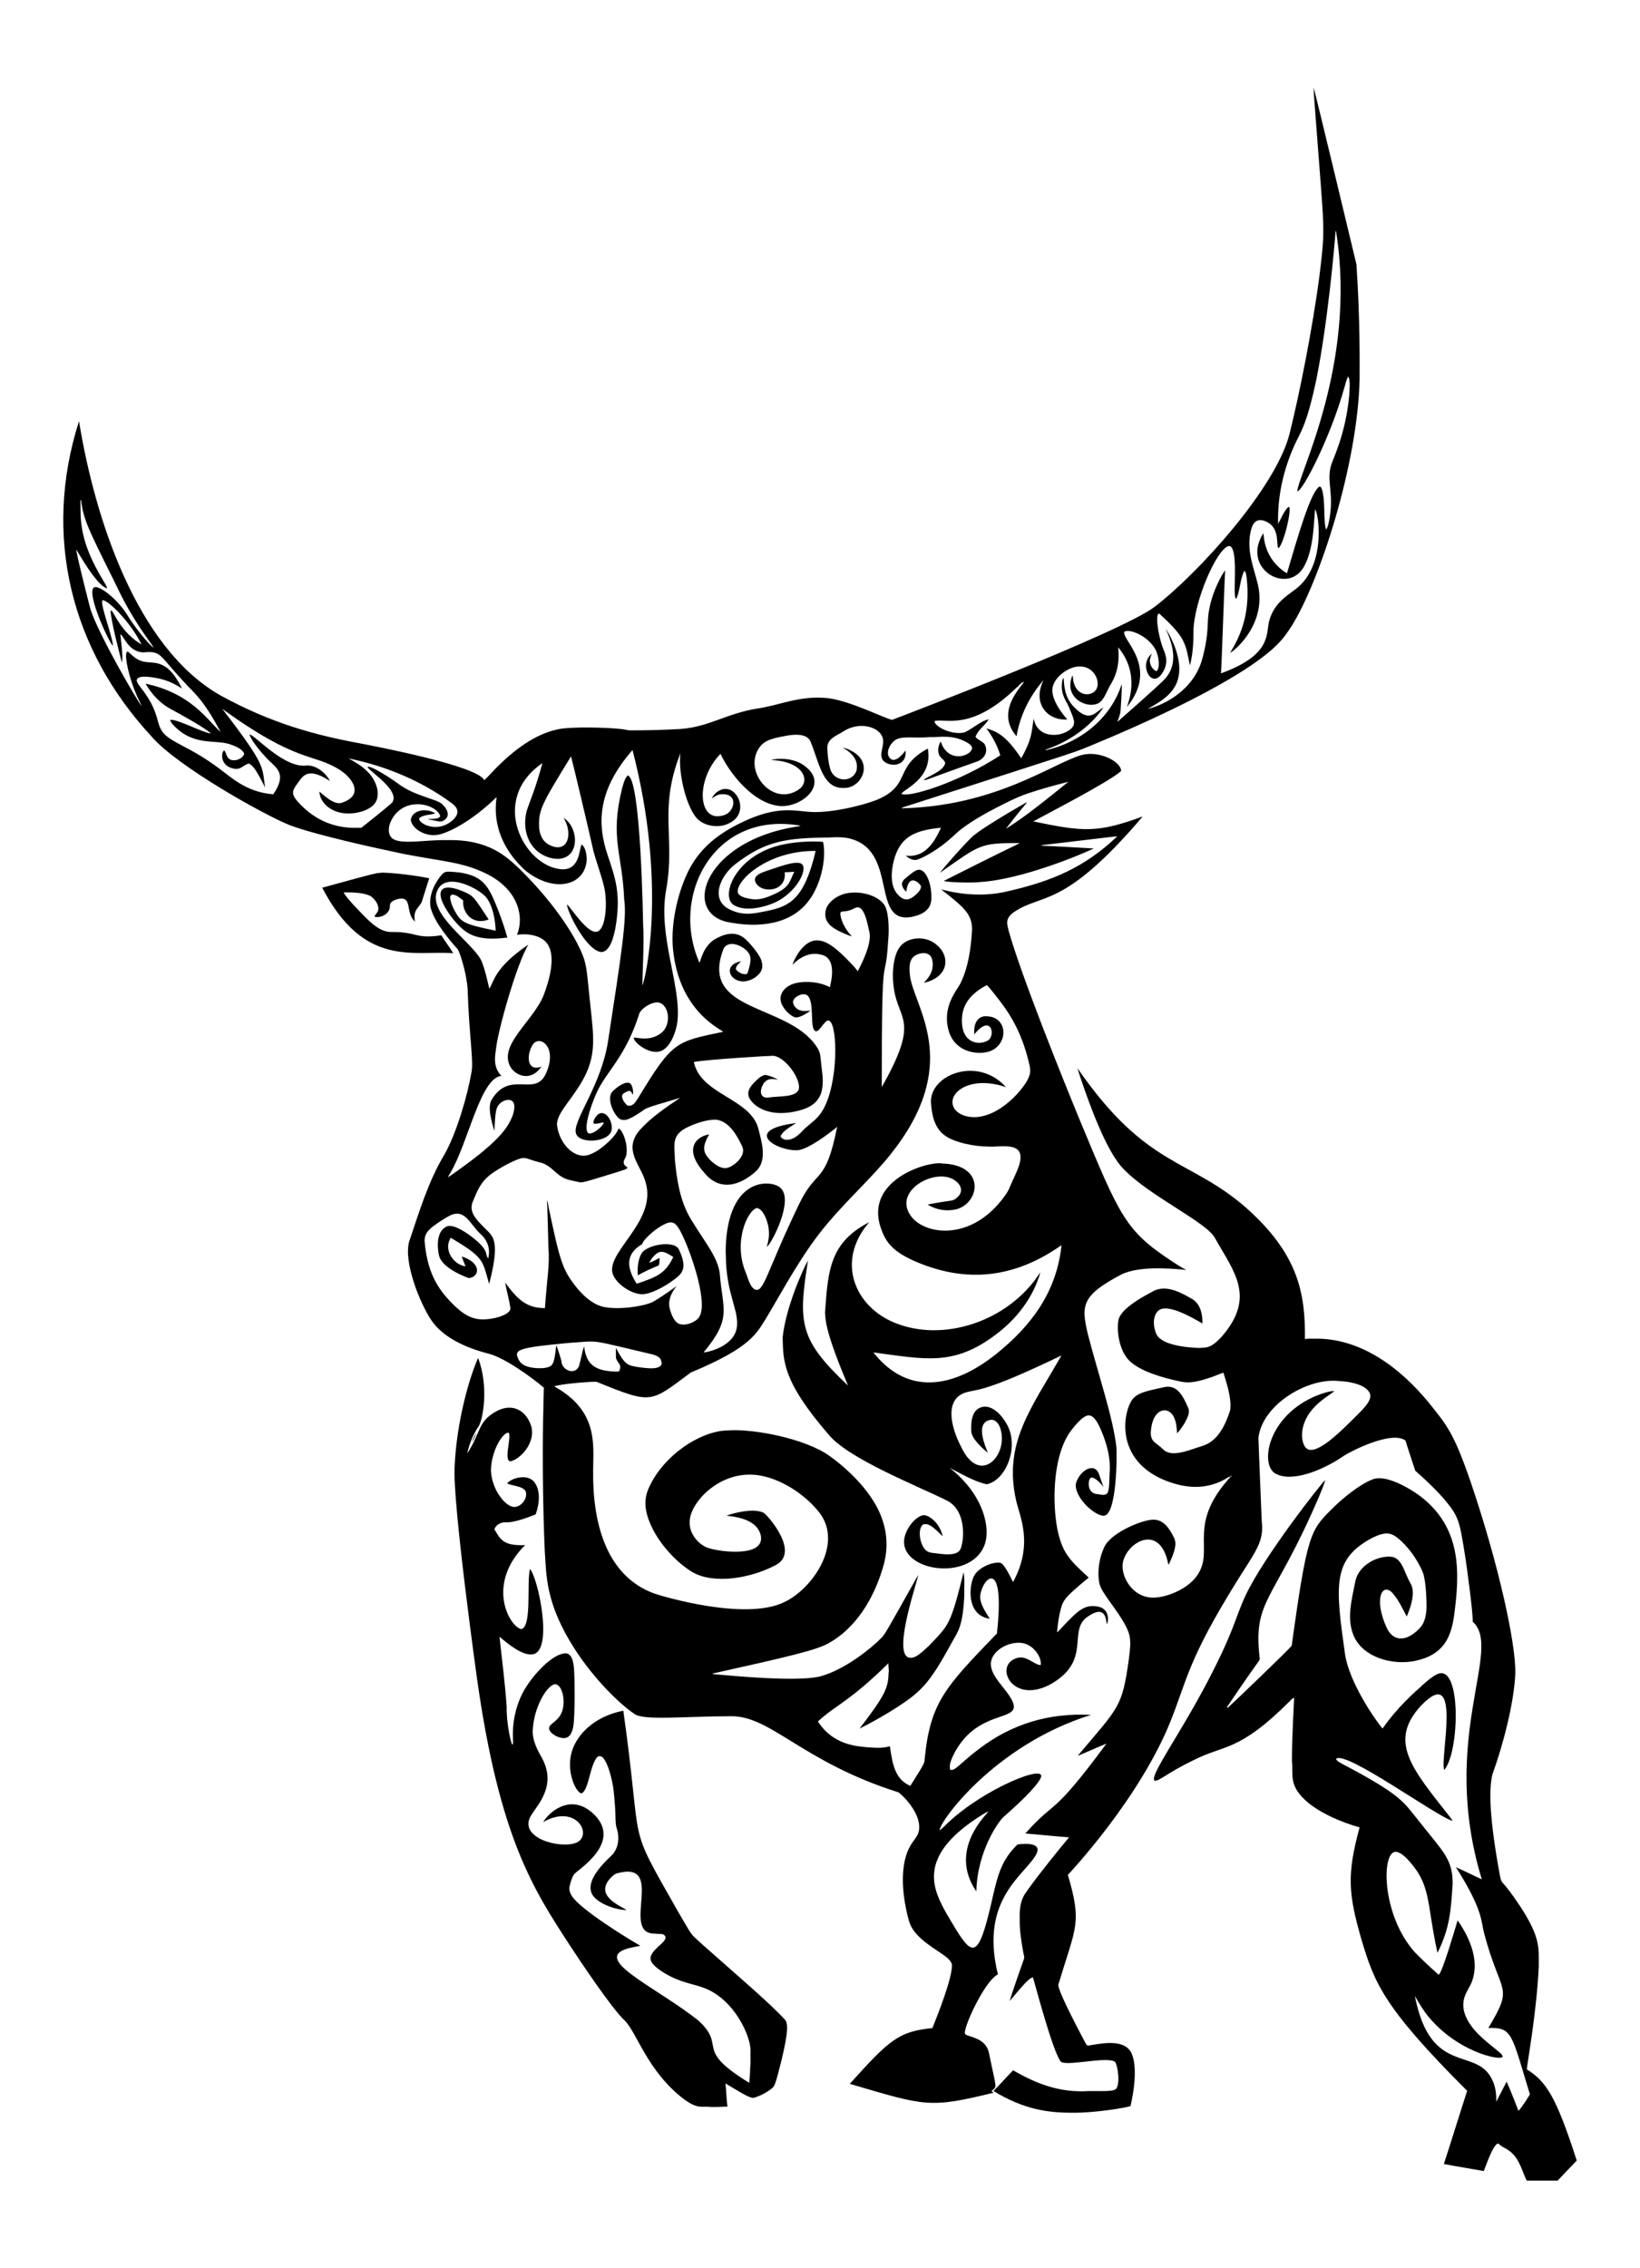
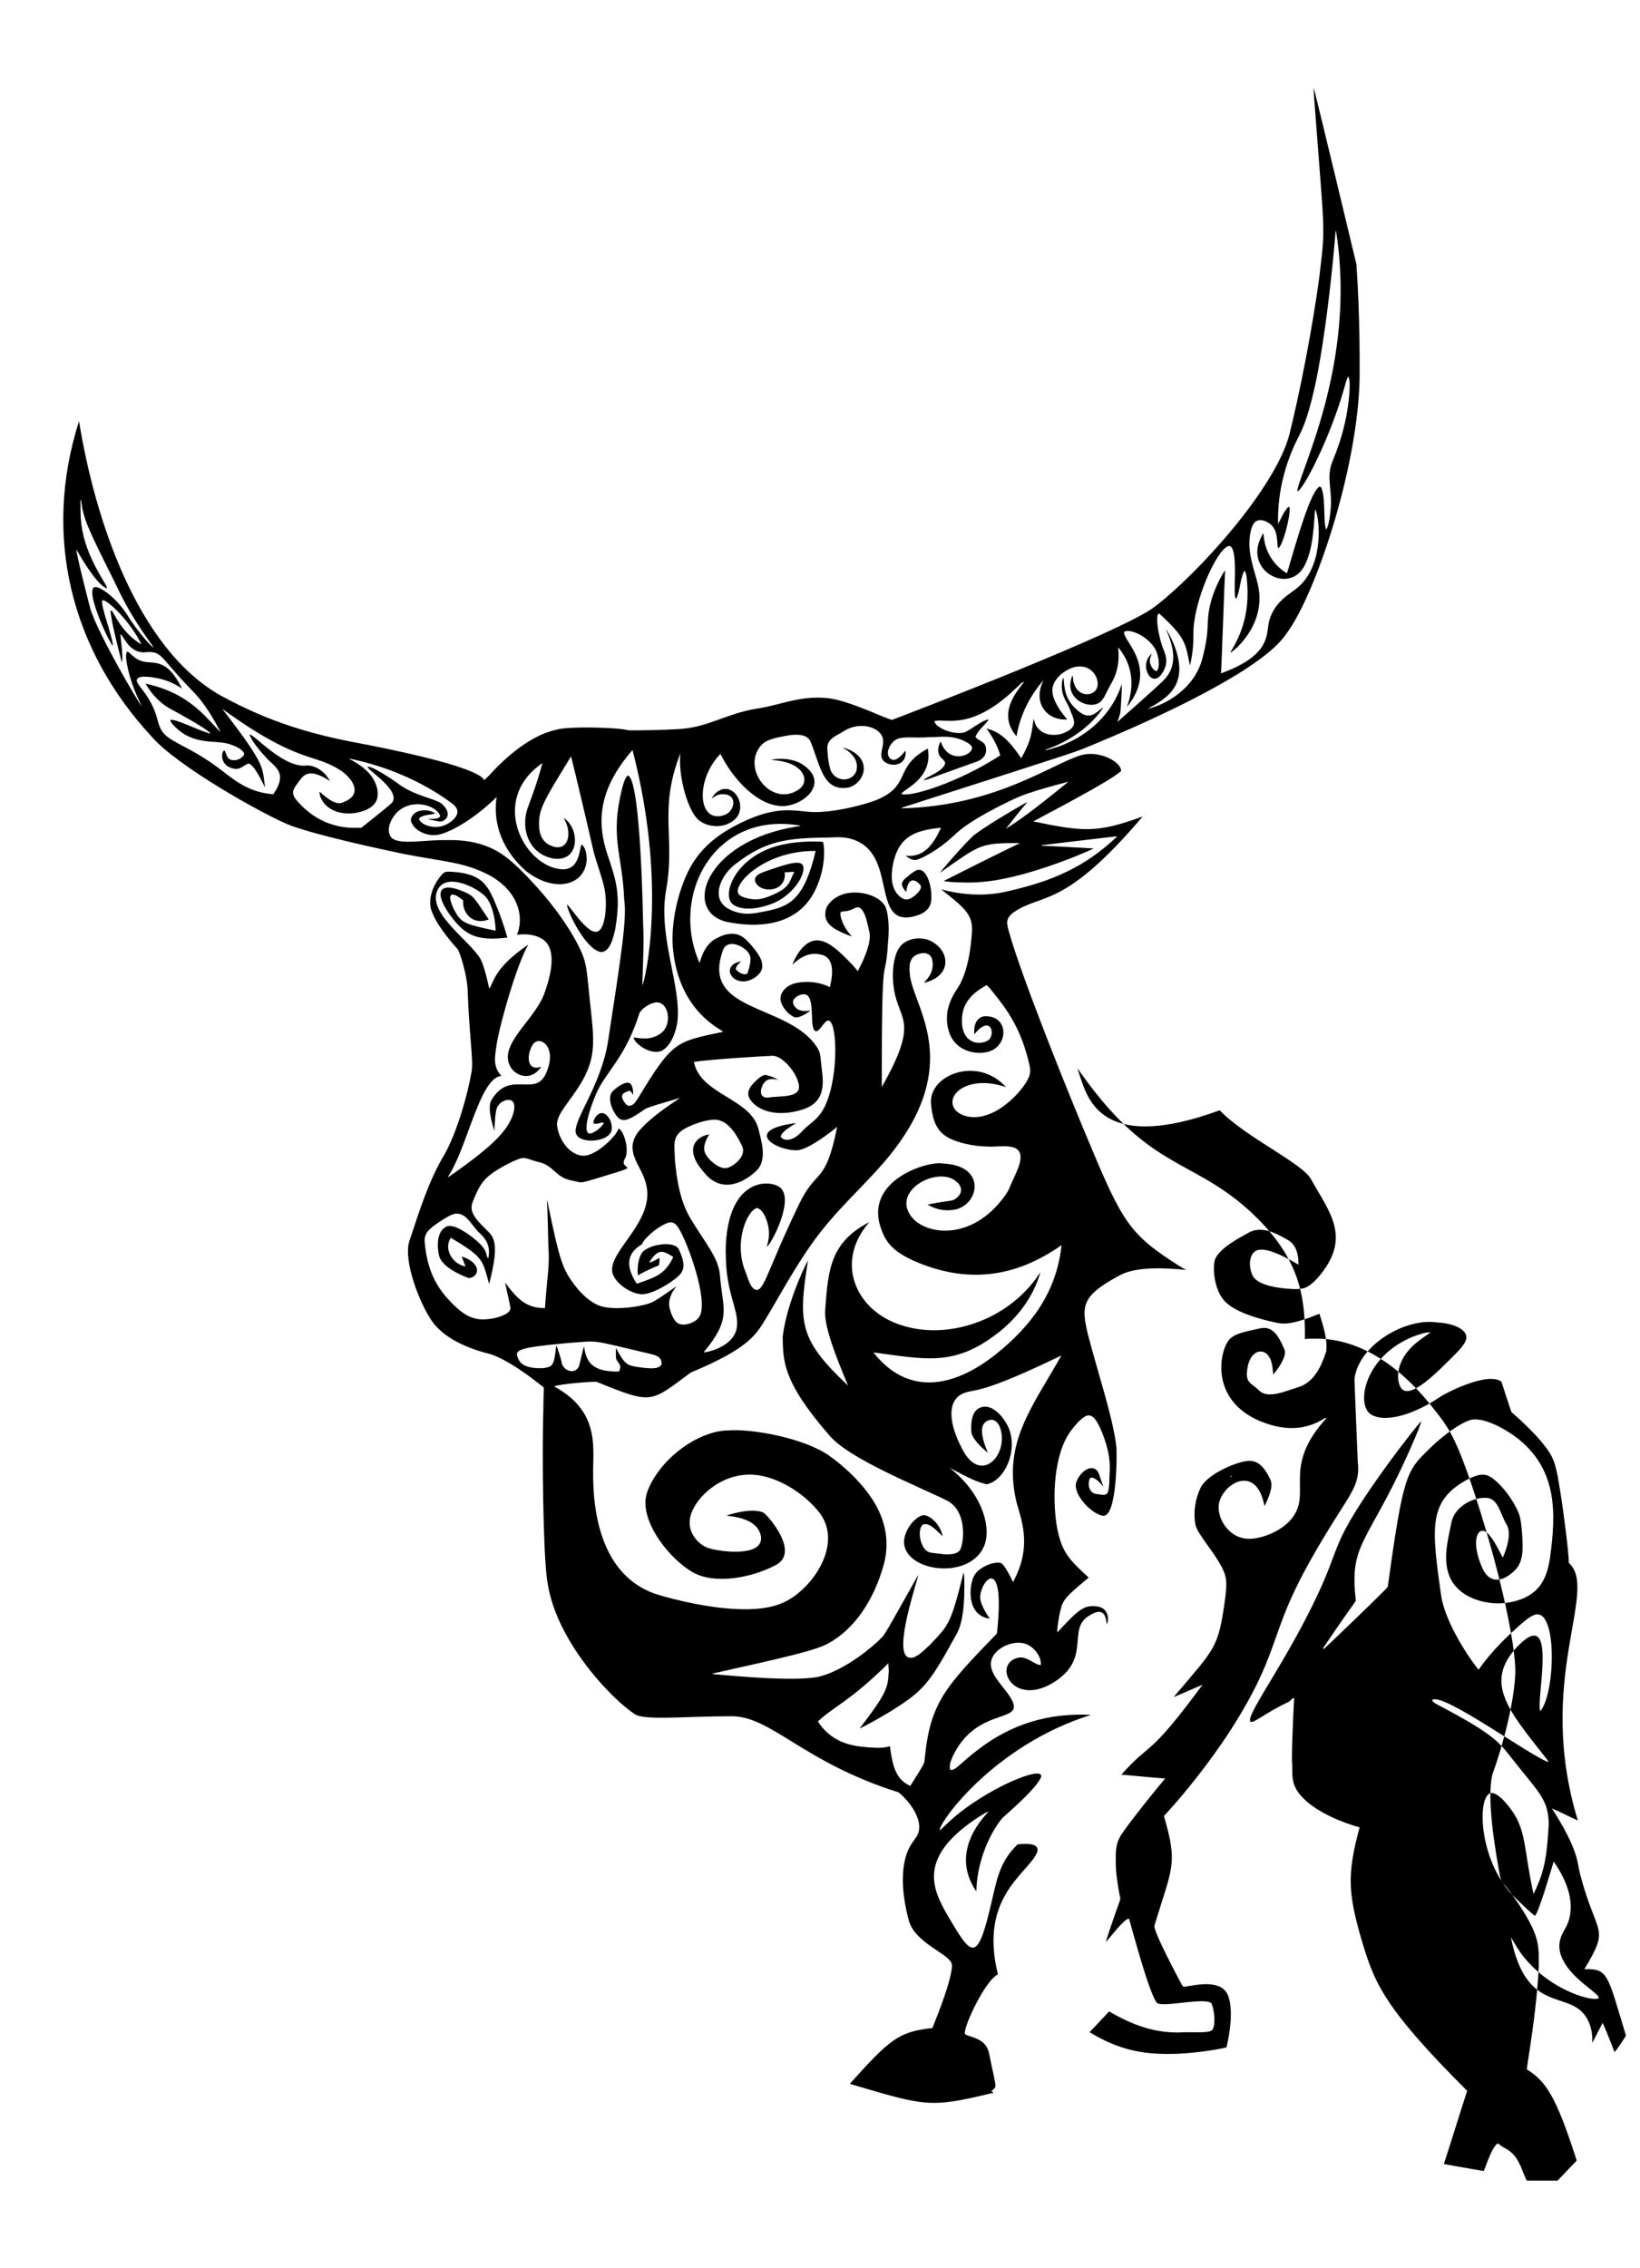
<svg xmlns="http://www.w3.org/2000/svg" version="1.1" id="Layer_1" x="0px" y="0px" viewBox="0 0 1254.476 1733.788" enable-background="new 0 0 1254.476 1733.788" xml:space="preserve">
  <g>
    <path d="M1004.808,66.894c1.004,2.584,32.658,134.749,32.764,135.192c2.951,43.364,2.394,78.527,2.413,87.873   c-1.427,64.617-30.371,154.486-52.229,188.956c-6.489,9.964-11.792,17.314-35.795,33.071   c-32.424,20.807-79.069,42.049-114.378,56.638c-18.235,7.489-0.175,1.423-144.679,47.803c-1.097,0.458-2.492,0.458-3.274,1.459   c72.464-1.618,115.527-34.536,137.904-40.78c13.999-3.589,30.388,5.552,29.994,12.311c-9.216,8.433-59.544,34.182-67.159,38.485   c38.357,7.952,48.877,8.977,83.711-3.779c-60.799,71.446-76.798,58.221-98.675,73.224c-7.016,5.061-4.935,9.442-3.754,14.535   c9.543,33.92,41.332,112.981,55.071,146.188c29.812,71.57,34.216,82.597,68.933,105.526c3.846,2.509,7.667,5.099,11.782,7.162   c-14.427-1.466-36.423-2.824-49.476,3.358c-30.562,16.114-31.074,23.467-25.883,45.529c7.455,29.053,19.08,63.026,21.832,86.052   c0.574,4.395,0.699,54.053-10.096,52.973c-7.902-0.759-22.73-15.368-20.76-24.946c2.961-9.794,14.15-16.44,17.654-6.742   c1.198,3.274,2.156,6.641,3.421,9.899c-1.435-2.2-6.439-7.948-9.609-7.335c-2.312,0.753-3.675,12.157,5.052,12.614   c2.144,0.143,4.443,1.084,6.511,0.059c2.977-1.233,2.266-11.599,2.82-18.372c-0.092-2.259,1.161-12.726-7.095-31.621   c-2.451-5.303-5.5-11.337-10.323-10.109c-5.001,1.494-12.739,11.643-15.005,15.695c-11.129,19.107-11.43,51.406-7.713,70.938   c3.665,17.661,8.618,23.159,24.021,37.186c-20.31,16.679-19.808,17.666-22.143,27.233c-0.95,4.8-1.761,9.646-2.068,14.539   c1.126-0.576,1.803-1.677,2.673-2.547c13.929-14.808,18.364-18.876,28.729-17.052c8.43,1.626,8.33,10.504,6.624,13.513   c-0.596-2.911-0.527-15.612-14.518-5.897c-15.729,10.566,3.048,32.678-26.863,50.8c-30.513,18.052-45.743-13.612-27.409-19.099   c7.377-2.38,13.299,5.312,18.229,5.384c1.04-5.552-5.059-15.376-13.997-16.851c-10.747-1.691-24.291,6.337-24.139,16.254   c0.316,7.954,7.586,14.942,12.858,22.185c18.645,25.833-21.849,6.76-41.755,47.677c-1.416,3.316-3.161,6.944-2.236,10.63   c3.422,1.784,7.93-5.262,22.05-15.771c24.92-19.033,53.214-27.701,85.779-26.073c-74.463,23.216-116.576,82.571-115.824,88.28   c2.513-1.849,4.607-4.182,6.893-6.288c27.825-25.952,75.567-45.137,70.383-33.773c-3.533,7.713-20.407,22.695-28.027,29.486   c-3.452,2.505-20.523,25.901-21.201,57.273c-21.978-32.063,8.569-59.428,9.356-61.195c-3.144,1.295-5.935,3.304-8.806,5.099   c-46.58,30.753-33.178,55.407-23.109,73.464c17.866,30.242,22.567,38.914,32.739-3.026c5.203-21.484,6.784-35.833,20.352-49.27   c0.492-0.458,0.933-1.122,1.685-1.093c7.709-0.915,17.158-0.386,14.043,6.683c-7.137,15.9-44.43,33.595-29.742,92.769   c-8.332,3.764-21.794,30.597-24.749,41.418c-1.074,4.251-0.793,4.35,1.828,5.351c7.412,2.337,14.295,4.575,16.17,13.757   c5.927,29.267,6.286,24.191,1.728,28.75c0.567,0.361,1.147,0.748,1.732,1.143c-49.097,12.027-51.975,10.353-110.036-6.767   c30.847-34.332,37.602-39.946,63.195-42.642c4.216-10.435,14.48-36.302,14.963-47.299c0.741-6.342-12.674-11.268-23.282-20.768   c-8.683-7.771-9.331-12.871-10.474-17.069c-3.574-14.144-5.497-31.025-1.812-45.029c3.994-14.828,11.615-14.579,10.42-25.56   c-1.353-11.272-12.661-22.338-15.813-24.463c-74.251-23.503-97.321-58.697-128.408-58.173c-35.683,0.078-66.212,3.386-73.346-1.652   c-11.065-7.292-30.529-26.091-45.937-49.842c-22.528-35.085-21.533-56.551-22.819-74.763c-1.523-34.151-1.764-72.228-1.295-100.474   c0.357-8.146,0.177-16.309,0.609-24.446c-10.202-8.453-29.313-22.429-42.104-25.938c-16.218-4.047-34.883-11.917-44.054-25.703   c-8.984-13.492-21.109-44.217-16.956-59.757c7.704-22.819,14.652-46.219,27.153-66.995c9.285-16.527,17.44-44.416,20.65-63.01   c1.636-8.418-1.904-28.166-3.022-63.3c-1.093-14.473-6.625-29.372-7.553-30.393c-7.055-7.806-17.128-20.161-20.276-30.209   c-2.568-7.973,1.182-17.836,6.267-24.618c4.155-4.962,3.287-5.086,15.489-3.859c18.956,2.843,22.587,11.45,29.843,29.843   c2.471,6.544,4.783,13.16,6.633,19.906c-24.347,3.002-32.233-2.758-41.641-14.308c-14.228-18.019-13.268-29.975,8.57-20.697   c7.572,3.316,7.711,4.521,18.776,21.151c-12.574,4.856-20.369-5.476-19.499-14.522c-2.333-1.803-4.695-4.048-7.734-4.434   c-1.442-0.349-2.396,1.131-2.224,2.421c0.269,3.068,1.526,5.948,2.829,8.713c5.396,10.207,7.191,11.273,31.965,16.405   c-0.185-7.45-1.974-18.374-6.763-24.887c-4.926-6.812-30.845-20.708-37.669-6.204c-8.909,18.47,29.045,41.359,34.008,55.218   c2.484,6.54,3.976,13.396,5.565,20.196c3.739-5.386,3.573-15.741,29.822-33.647c-9.075,15.363-23.025,65.026-24.585,78.869   c-0.631,5.521-2.943,14.341,4.01,21.462c-15.983,1.33-25.217,50.726-38.993,74.115c-0.635,1.097-1.526,2.085-1.757,3.375   c38.328-26.367,45.438-37.245,49.35-47.122c5.538-16.396-7.838-13.005-11.059-7.637c-1.585,2.311-2.21,4.873-2.925,19.352   c-1.862-6.226-5.57-18.41-2.03-23.912c13.77-22.783,32.722-1.997,41.183-19.335c9.964-20.995-4.605-30.598-9.785-22.748   c-5.049,8.036-4.533,20.994,6.616,16.83c-8.507,12.327-20.428,6.482-23.958-0.319c-8.63-16.656,17.611-34.288,25.728-54.348   c4.152-10.999,9.581-29.302,2.909-39.048c-4.703-7.071-16.253-8.25-23.332-7.032c6.084-15.2-0.164-35.663-24.232-47.127   c-18.17-8.591-30.935-8.656-62.296-14.69c-21.648-4.527-65.837-14.149-86.725-21.785c-19.682-7.694-87.075-45.454-106.266-68.008   C54.392,496.716,32.375,409.76,60.437,321.958c11.834,73.051,43.797,173.381,108.409,209.741   c38.235,20.953,71.493,30.051,105.829,36.412c12.115,2.321,90.722,17.276,95.716,28.246c3.644-3.131,6.633-6.94,10.075-10.281   c12.597-12.43,28.311-24.762,45.958-28.498c9.791-2.339,38.7-1.508,49.186-0.24c1.988,0.185,3.913,0.782,5.897,0.958   c13.043,0.013,26.073-0.252,39.086-1.063c21.918-1.614,34.985-11.778,58.374-15.56c17.522-2.463,32.578-10.278,54.419-7.99   c17.329,2.158,43.402,15.56,48.997,16.582c7.818-2.933,176.574-67.341,201.053-86.591c33.062-25.312,92.288-90.492,102.878-131.737   c7.431-29.488,17.666-80.563,23.076-121.906c4.571-38.232,3.653-30.657-3.123-121.406   C1005.813,81.378,1004.981,74.153,1004.808,66.894 M1021.63,176.388c-0.939,13.464-6.214,71.49-14.72,113.697   c-7.353,34.641-11.818,39.745-16.279,49.232c-8.789,19.07-13.597,40.116-12.963,61.148c2.472-4.409,4.224-9.411,7.868-13.038   c0.269,0.265,0.946,0.319,0.92,0.841c0.473,7.343-4.909,27.309-8.322,30.654c-0.172-0.08-0.521-0.24-0.698-0.324   c-0.938-5.903,0.742-16.651-10.588-20.583c-5.834-1.569-8.399,1.423-9.949,7.2c-3.819,15.647,2.272,28.924,5.212,41.259   c7.068,29.555-16.666,50.276-21.176,52.608c5.581-9.457,16.278-27.147,12.601-58.101c-0.307-1.627-0.408-3.468-1.639-4.703   c-3.302,5.385-3.555,17.171-6.376,21.478c-3.128-1.043,2.28-36.433-4.586-40.317c-7.74-1.696-25.314,35.447-27.796,60.812   c-0.605,3.962,0.673,16.627-2.938,30.414c-3.517-16.989-3.118-21.185-23.462-39.62c-3.051-0.314-1.415,13.862,2.278,24.87   c1.464,4.636,6.482,11.655-0.546,21.445c-7.961,11.183-17.668-7.54-7.389-15.682c-0.807,2.114-1.904,4.283-1.475,6.628   c0.555,2.791,2.161,5.616,4.876,6.788c2.854-1.611,2.509-10.503-0.731-16.779c-5.998-10.557-19.952-15.89-23.719-13.379   c-2.539,5.769,27.016,26.731,1.98,57.5c0.485-2.268,10.809-24.586-6.708-45.643c2.106,18.693-5.637,27.614-7.217,31.184   c-1.824,3.371-3.102,7.137-5.784,9.962c-7.298,7.845-29.908-1.187-21.907-19.705c0.53,1.58,0.286,3.283,0.736,4.893   c2.294,9.625,10.168,10.852,14.333,8.629c8.714-4.102,3.081-20.838-9.714-20.222c-6.779-0.345-16.661,6.078-19.637,13.047   c-4.252,8.404,4.153,20.296,10.277,27.434c-15.715,0.939-26.909-12.844-18.091-30.183c-10.588,12.105-18.099,27.06-20.718,42.978   c-16.192-18.388,2.986-37.106,5.725-41.608c-2.463,0.496-3.703,3.022-5.666,4.376c-35.056,34.096-54.642,23.117-62.813,25.656   c-0.031,4.025,12.176,10.4,21.886,8.873c4-0.491,14.73-10.141,19.52-10.054c-2.976,4.657-8.032,7.843-10.042,13.148   c1.533,2.288,3.033,2.102,6.435,5.002c2.491,2.792,3.226,10.03-4.413,13.61c0,0-25.341,8.986-37.728,13.614   c-1.278,0.488-2.602,0.916-3.985,0.874c2.778-2.968,15.09-6.403,16.527-12.954c-0.551-2.698-3.514-3.682-4.565-6.082   c-1.513-3.396-0.769-7.347,1.114-10.437c4.389,13.665,17.001,13.007,22.441,8.024c2.507-2.741,1.878-4.389-1.194-6.624   c-11.892-7.299-22.02-4.443-30.284-4.758c-10.857,1.167-22.117-1.581-26.808,3.11c-4.475,3.991-6.584,10.958-1.858,13.95   c4.414,2.134,10.251-6.168,10.592-6.591l0.231,0.122c0.996,10.67-9.547,12.557-15.556,8.675   c-6.617-4.427,0.041-12.139-1.963-18.679c-2.282-8.4-17.916-13.157-30.511-4.674c-4.814,3.109-11.691,5.095-11.845,12.168   c0.202,5.22,0.66,10.47,2.055,15.531c2.387,10.643,16.854,11.808,20.251,2.051c1.834-7.951-3.334-13.604-10.491-17.595   c2.177,0.366,4.254,1.202,6.212,2.207c17.963,9.012,8.331,28.026-4.212,28.561c-17.238,1.343-19.377-17.556-26.543-35.189   c-2.331-5.954-10.435-5.939-16.733-5.006c-10.738,1.928-18.422,3.172-22.617,9.508c-12.586,18.249,10.588,45.908,30.654,31.612   c8.713-6.471,3.124-21.362-21.546-22.222c5.414-1.768,16.664-1.291,23.681,3.144c23.339,14.857-1.608,34.556-18.566,31.781   c-18.593-2.446-36.139-23.509-43.852-39.67c-19.697,20.173-17.403,54.344,3.417,46.605c7.895-2.982,10.442-17.189-3.69-15.649   c-2.421,0.395-4.455,1.812-6.401,3.207c1.261-2.715,3.396-5.023,6.141-6.271c12.775-6.554,24.354,17.837,6.465,25.476   c-6.341,3.146-16.901,2.539-23.29-3.358c-8.195-7.943-15.191-34.26-13.274-50.489c-17.024,43.32-3.684,64.125-10.886,104.206   c-6.548,35.447,11.518,72.974,8.642,100.512c-0.937,7.377-4.306,17.457-10.525,21.798c-9.02,6.35-24.019-6.061-22.824-9.18   c2.701-0.091,12.417,3.182,20.886-3.455c9.093-7.254,5.37-24.454-4.094-23.37c-5.88,0.731-12.104,5.972-12.732,8.768   c-10.232,32.375-24.847,43.856-32.184,59.408c-2.79,5.966-10.421,25.279-7.406,31.003c1.759,3.674,11.345-3.621,12.584-7.339   c-2.711-0.206-5.283,1.526-7.986,0.643c0.05-0.878-0.05-1.795,0.345-2.598c5.908-12.373,15.327-0.422,13.455,8.037   c-2.192,9.488-27.61,10.914-27.46,0.307c-0.035-10.788,19.536-35.804,24.744-68.096c10.44-67.854,14.578-94.683,12.429-108.876   c-1.482-35.376-10.977-46.536-1.749-84.371c1.021-3.602,1.824-7.494,4.333-10.403c10.234,0.863,11.836,112.224,11.895,114.155   c0.924,12.396-0.611,39.966-0.567,46.341c2.081-3.729,19.443-76.154-7.562-179.94c-26.137,30.032-27.661,55.198-18.805,80.962   c6.123,18.177,10.063,29.754,5.695,55.34c-1.353,6.675-4.113,18.209-10.97,18.133c-11.834-1.621-26.353-32.169-26.014-36.375   c3.462,2.602,18.507,27.647,25.396,19.167c4.793-5.527,5.356-23.173,2.879-33.046c-2.198-9.113-5.62-17.872-8.041-26.922   c-3.379-15.223-14.688-63.075-17.158-72.38c-22.208,36.206-25.104,40.785-24.4,54.734c0.962,8.29,4.823,12.386,11.227,14.299   c11.621,3.094,14.267-11.32,7.444-22.008c12.544,7.628,12.875,33.975-7.679,31.07c-17.519-3.176-24.769-20.104-20.499-36.455   c2.021-6.366,6.738-16.853,12.025-36.505c-41.118,28.121-14.09,78.905,14.451,81.126c14.308,0.96,13.541-15.333,15.518-18.906   c3.075,2.097,3.633,7.03,3.959,10.882c-0.719,20.657-24.648,26.583-46.572,9.335c-16.704-14.901-25.638-34.481-22.416-56.47   c-19.59,19.005-37.283,27.496-44.907,28.817c-8.311,1.603-19.602-3.66-20.739-11.462c1.168-7.307,11.35-9.417,18.658-5.006   c-2.393,1.374-7.365,0.714-11.286,3.081c-4.994,2.57,11.648,14.065,25.005,1.971c5.43-5.324,3.784-9.478-1.917-13.404   c-23.151-16.796-50.165-27.939-78.15-33.563c10.484,5.427,20.064,12.399,22.239,24.261c0.3,4.312,1.148,11.339-10.289,15.737   c-18.082,6.337-33.214-2.428-34.168-14.463c0.807-0.187,10.975,11.24,17.611,8.196c16.474-5.689,8.129-18.53-2.072-25.005   c-20.662-13.03-31.785-4.532-89.856-46.66c34.306,44.533,30.262,44.033,32.81,60.148c-3.09-5.668-7.855-16.595-12.505-18.297   c-4.265,1.078-6.151,5.247-11.836,3.812c-11.196-2.393-8.935-14.02-6.759-13.787c2.09,3.199,1.462,8.124,8.73,7.389   c2.673-0.614,5.594-2.076,6.414-4.918c-1.644-3.777-6.655-5.754-11.26-7.33c-11.299-3.669-28.038,1.837-43.411-15.039   c-0.912-0.963-1.564-2.131-2.064-3.346c3.571-1.791,25.693,9.933,31.129,10.239c-3.579-3.987-25.384-15.865-30.12-18.385   c-8.398-4.376-15.073-11.563-19.776-19.696c34.714,7.408,46.874,27.268,57.412,37.026c-13.777-26.437-22.308-31.675-26.745-36.997   c-21.08-22.261-18.068-25.275-32.525-23.921c-11.505-0.506-14.931-13.083-17.41-13.892c-0.078,1.12,2.51,17.963,1.097,21.449   c-2.197-8.395-7.991-30.519-8.587-39.044c0.151-0.168,0.458-0.509,0.609-0.681c2.473,2.364,7.529,16.973,23.046,26.11   c-8.583-17.706-26.47-34.859-29.961-33.769c-1.691,3.692,8.117,28.307,8.083,34.853c-3.492-3.368-22.871-45.713-13.001-44.983   c5.096,0.501,17.207,10.192,24.177,21.626c5.606,9.16,15.635,21.605,19.986,24.833c-0.866-1.807-2.156-3.358-3.274-5.006   c-17.664-24.653-23.09-38.53-27.367-46.921c-19.65-39.396-23.102-46.385-24.845-60.879l-0.509,0.046   c0.278,13.831-1.757,29.941,17.83,61.997c0.942,1.702,2.274,3.287,2.535,5.283c-8.147-1.999-22.896-28.986-23.496-29.658   c-0.057,3.771,10.665,45.193,10.806,45.613c5.927,18.793,35.427,69.628,39.174,74.09c-1.118-2.707-2.518-5.284-3.703-7.957   c-6.056-13.87-9.17-28.797-8.003-32.529c0.592-4.252,4.2,3.871,11.761,6.053c8.398,2.888,18.609-3.765,30.763,20.924   c-2.667-1.391-8.705-6.194-20.428-8.142c-4.35-0.754-14.114-2.244-14.203,2.152c0.5,2.089,1.963,3.775,3.211,5.473   c18.754,23.816,7.757,30.199,23.979,39.985c8.276,5.057,18.773,9.068,34.904,20.974c10.846,7.967,21.846,18.84,42.364,20.444   c12.101-17.484,0.022-21.27-5.889-28.54c-3.141-3.222-11.42-12.983-12.231-17.242c4.056,0.458,26.728,26.375,43.856,23.752   c8.566-0.042,15.282,7.054,17.624,11.895c-16.177-10.558-20.226-4.431-23.748,0.336c-4.055,5.759-7.117,8.459-1.009,15.253   c20.744,23.46,44.708,19.885,48.783,20.163c0.421-0.333,21.669-17.151,23.635-19.36c6.162-9.106-16.972-23.394-18.936-27.043   c1.785-2.142,19.967,10.042,23.395,12.618c12.608,9.665,29.921,11.655,33.958,15.918c4.618,4.468,6.005,9.76,0.324,12.656   c-1.984,0.878-4.17,0.105-6.179-0.261c-1.786-0.488-3.716-0.483-5.393-1.316c4.005,0.117,11.198,0.019,9.045-3.363   c-4.429-8.462-25.095-12.84-35.03,1.311c-6.039,8.741-3.99,15.559-0.24,17.553c7.252,4.163,26.053,0.308,40.515,0.715   c32.41-0.81,45.806,12.513,56.05,22.122c16.065,15.743,32.661,35.794,43.411,55.667c8.965,17.35,7.079,17.346,11.517,56.798   c2.269,21.688,2.408,34.293-8.852,52.502c-8.111,13.138-17.309,21.677-17.599,30.15c0.745,8.332,5.512,17.468,12.744,21.747   c6.858,3.89,11.527,2.397,18.301-1.639c5.34-3.518,13.8-10.786,16.002-16.716c1.847-0.928,7.714,10.229,6.027,20.079   c-0.353,2.232-2.421,4.027-1.971,6.401c0.332,1.505,1.816,2.165,2.799,3.186c0.236,1.117-4.741,2.407-7.07,3.241   c-27.086,8.315-27.508,8.565-30.49,7.772c-3.934-0.988-8.095-1.362-11.689-3.375c-4.674-2.421-7.906-6.809-12.433-9.449   c-3.136-1.984-6.889-2.387-10.336-3.564c-2.749-0.794-5.447-2.219-8.39-1.866c-5.076,0.695-18.24,8.079-23.185,11.731   c-8.341,6.111-10.626,11.703-14.703,21.647c-3.601,8.416,3.888,14.86,11.807,22.794c5.47,5.214,7.854,12.423,0.71,40.065   c-5.317-18.877-4.089-20.167-29.284-35.324c-5.878,8.45,1.494,20.391,11.193,21.874c-0.862-2.564-2.064-5.002-2.854-7.583   c15.527,4.956,13.693,15.849,5.338,16.519c-7.905-2.852-20.944-9.188-22.781-17.427c-1.565-7.349-1.536-17.707,4.922-21.47   c4.581-3.402,14.019,2.928,18.667,6.175c15.783,11.763,11.128,14.215,14.06,17.679c1.7-6.581,0.16-13.339-6.162-18.965   c-4.048-3.661-6.687-8.591-10.714-12.265c-6.961-6.055-12.201-1.802-19.541,2.715c-7.614,5.153-12.273,8.265-12.21,15.14   c1.894,23.561,9.794,36.216,20.508,47.194c12.212,12.544,19.958,14.396,33.163,11.782c4.393-1.026,12.853-3.778,11.908-8.142   c-0.992-6.41-2.867-12.656-3.993-19.032c8.871,12.008,15.819,19.69,30.469,19.558c1.554-22.761,3.803-32.993,2.64-46.744   c-0.011-0.42-0.758-32.663-1.11-35.706c0.845,1.648,0.891,3.543,1.278,5.33c8.526,40.664,10.561,47.261,19.982,59.589   c5.36,7.162,14.009,15.364,23.004,16.804c11.092,1.984,27.995-0.243,36.291-3.766c5.977-3.107,18.654-12.357,18.654-12.357   c-3.325,4.123-6.095,9.218-5.7,14.673c0.026,1.994,2.133,10.088,5.863,13.211c4.414,3.728,14.421,0.214,17.149-4.363   c7.58-11.795-9.008-57.228-15.85-67.886c-2.217-3.273-4.454-6.107-10.752-2.875c-6.783,3.127-16.357,11.695-17.019,15.136   c-10.528,6.186-14.014,15.263-4.224,30.347c14.477-5.009,21.613-7.106,27.964-20.461c-6.445-4.124-9.668-5.432-13.551-1.959   c-1.971,1.791-3.69,3.917-4.825,6.338c2.808-0.756,5.237-2.371,7.801-3.648c0.155,1.908,0.021,3.829-0.496,5.683   c-5.46,2.249-10.87,4.645-15.985,7.612c-0.609-5.009,0.096-12.087,2.627-16.456c3.592-6.911,24.905-10.687,28.611-3.514   c6.555,13.503,3.013,17.91-1.631,21.76c-6.057,4.873-16.246,11.091-23.904,12.441c-7.22,1.612-19.548-5.152-23.971-13.118   c-10.046-16.878,33.611-41.165,24.135-72.3c-3.735-13.57-17.68-24.579-4.317-40.027c8.835-9.76,19.873-17.124,30.713-24.446   c-31.781,9.271-24.552,7.459-31.087,11.492c-8.049,5.284-12.951,7.476-16.762,3.136c-4.407-5-8.22-15.215-3.64-19.734   c3.146-3.205,10.691-8.655,13.723-5.552c1.702,2.413,1.942,5.51,1.765,8.381c-2.187-3.678-2.13-3.884-6.599-1.543   c-3.468,1.775-1.164,6.276,1.61,9.058c1.606,1.58,4.081,0.668,5.552-0.626c1.66-1.61,2.783-3.665,4.035-5.586   c25.812-42.678,28.62-41.984,64.33-49.531c-1.597-2.054-33.536-15.303-38.312-62.834c-1.585-15.44,1.424-36.393,9.726-55.81   c9.379-21.692,25.614-34.017,48.467-43.978c22.546-9.595,35.012-6.347,45.046-5.59c16.337,1.654,42.46-5.051,52.469-9.02   c27.037-11.213,12.712-25.058,39.182-39.271c3.989,22.546-17.187,30.243-20.323,34.567c5.726,3.281,43.955-8.635,75.755-29.38   c-2.219-7.469-6.002-14.375-10.617-20.621c9.238,2.727,15.571,6.466,26.64,22.899c8.097-14.644,7.689-18.645,9.482-30.251   c0.672,2.022,1.059,4.195,2.375,5.943c5.136,8.207,18.532,8.233,26.216,1.744c4.184-4.049,2.177-7.352-1.425-16.212   c-1.754-4.537-6.374-9.206-5.544-18.431c0.24-1.484,0.177-3.161,1.269-4.329c0.576,4.054-0.116,14.629,8.608,22.92   c11.463,11.678,15.934,3.097,21.831-0.294c-7.51,11.676-22.551,24.59-42.436,31.654c-0.706,0.315-1.639,0.374-2.013,1.156   c26.425-5.786,49.889-23.969,58.484-50.577c0.351,2.316-0.793,19.427-0.878,20.39c-0.277,2.963-1.547,5.704-2.467,8.499   c2.18-1.901,29.845-26.266,35.046-31.524c11.397-11.011,8.544-25.287,1.98-39.729c1.985,2.646,10.446,17.254,10.382,30.78   c-0.089,16.043-11.101,23.307-24.236,30.473c12.476-2.835,35.59-14.389,41.94-38.762c5.729-21.861,2.866-26.088,5.296-38.043   c2.534-13.394,9.655-26.189,12.038-29.074c-0.248,1.339-2.798,76.608-3.173,78.726c39.207-14.243,34.292-30.314,36.904-40.233   c3.852-13.845,14.074-19.356,20.684-24.53c22.111-17.014,17.805-55.233,14.472-60.703c-1.095,7.122-0.574,31.001-9.18,44.903   c-12.952,20.483-47.56,0.044-30.436-26.64c0.46,2.044-0.011,19.609,18.028,30.734c8.429-28.507,18.114-62.468,24.938-66.369   c0.37,0.189,0.748,0.374,1.143,0.567c3.805,7.444,1.471,27.762,3.959,32.373c1.068-1.723,1.564-3.703,1.992-5.662   c4.538-22.218-2.164-30.475,1.807-43.734c0.887-3.643,11.073-23.293,13.761-52.931c0.199-2.846,1.15-12.497-0.799-14.602   c-1.467,2.539-1.942,5.481-2.841,8.242c-10.462,37.517-31.663,79.018-36.034,79.466c0.459-12.524,45.4-96.767,29.885-197.16   C1022.105,177.758,1022.147,176.947,1021.63,176.388 M786.409,606.453c-9.005,2.881-23.188,10.329-31.528,14.829   c-19.625,10.921-23.625,16.158-26.472,18.54c-10.141,9.385-22.148,15.921-27.052,17.389c-3.241,0.769-6.233-1.206-8.638-3.136   c13.865,1.635,21.094-8.293,27.077-21.327c-21.865,1.985-31.472,8.117-35.996,24.723c-2.363,8.948-3.091,20.784,3.699,27.107   c5.143,5.049,9.262,3.123,14.358-1.921c1.383-1.479,2.955-3.379,2.505-5.548c-0.922-1.741-9.316-10.533-11.139,4.573   c-1.757-1.517-3.026-3.552-3.367-5.863c0.277-1.606,1.038-3.102,2.354-4.094c2.745-2.152,5.246-4.708,8.415-6.246   c7.097-3.705,12.025,10.002,11.79,19.995c0.456,8.656-4.886,12.872-13.215,15.018c-34.138,8.295-11.404-49.132-48.4-59.295   c-6.683-1.966-16.019-0.961-16.733-0.979c-32.569,0.306-48.386,2.516-71.308,20.121c-12.076,9.026-20.308,28.246-3.569,35.336   c10.238,4.641,18.168,2.517,28.023,0.572c16.542-3.546,27.98-8.582,36.698-45.79c-40.759-0.353-65.802,27.851-58.282,33.672   c2.476,1.929,5.679,2.543,8.705,3.064c5.187,1.013,10.47-0.509,15.245-2.513c15.131-6.302,13.812-10.253,18.015-18.217   c-2.471-0.139-4.901,0.513-7.368,0.244c1.17,8.574-5.367,14.6-14.989,12.959c-6.006-1.182-9.37-6.572-7.04-9.403   c1.694-2.27,4.527-3.157,7.053-4.153c13.182-4.286,28.9-10.746,29.33-2.951c0.615,6.812-7.606,19.304-20.075,25.896   c-9.2,4.567-24.754,8.275-33.319,2.677c-10.118-6.421,0.62-36.282,33.865-45.235c16.326-4.313,33.022-3.224,34.614-2.871   c2.693,14.094-2.336,32.931-10.336,43.957c-14.073,19.729-39.621,21.97-63.456,17.111c-34.513-8.378-15.919-61.708,52.944-72.749   c1.156-0.252,2.471-0.071,3.501-0.765c-65.976-11.737-100.072,53.358-77.247,104.812c1.024-2.067,2.77-12.057,11.176-17.725   c7.396-4.354,15.64-6.714,22.491-1.555c2.593,1.73,11.072,10.896,13.509,17.044c1.723,5.125,1.105,9.143-4.325,13.185   c-15.717,10.821-29.024-8.595-11.059-12.13c-1.614,1.828-4.102,3.451-3.985,6.2c1.938,2.135,4.674,3.985,7.696,3.619   c1.143,0.055,1.37-1.269,1.673-2.102c2.31-8.107,3.567-12.643-3.287-17.683c-8.05-5.323-13.996-3.47-15.695,0.887   c-18.251,48.326,48.121,41.148,70.812,73.518c4.199,5.956,3.069,7.153,4.674,19.133c1.968,14.709-0.268,24.982-14.779,29.75   c-12.212,3.784-26.221,4.356-36.236-3.392c-6.681-5.727-7.651-10.822-0.013-18.057c2.131-2.131,4.531-4.321,7.541-5.035   c3.451,0.639,6.902,1.841,9.836,3.77c-6.701-1.712-10.715,0-12.774,6.78c-1.241,5.181,1.688,7.335,5.519,6.763   c7.833-1.268,20.624,0.152,23.101-6.128c2.126-8.339-11.293-26.075-20.175-25.753c-2.735-0.033-48.785,2.714-60.009,4.695   c4.942,24.801,42.633,27.641,49.173,50.447c2.511,9.992,6.42,22.21,0.399,30.742c-1.768,2.786-24.57,24.878-41.805,3.249   c-17.216-19.433-3.891-28.136,3.93-29.015c-6.436,10.845-3.796,14.505,0.786,19.612c9.407,8.834,13.734,6.042,16.859,4.254   c5.972-3.718,10-9.662,7.625-14.745c-3.933-8.367-9.643-18.233-18.494-20.192c-6.893-1.477-23.01,4.164-28.426,8.659   c-6.659,5.558-4.744,11.72-4.577,21.609c1.42,15.499,4.005,32.021,12.215,45.521c11.221,18.484,20.444,28.72,22.147,41.696   c2.054,27.693,9.689,33.605-12.391,60.182c1.802,0.121,25.162-4.207,25.61-21.34c0.588-12.566-8.43-24.56-8.617-52.935   c-0.28-2.92,0.114-10.772,0.21-11.433c3.931-49.802,35.885-45.969,41.742-39.922c10.25,9.449-7.045,42.722-10.601,44.983   c1.059-4.069,2.064-8.306,1.551-12.517c-0.249-5.417-3.714-16.192-9.062-17.225c-7.309,1.627-18.315,26.104-8.646,49.199   c1.537,3.6,3.35,12.089,7.709,13.312c6.391,1.462,8.487-14.236,32.932-65.045c13.67-28.674,20.281-14.255,29.322-59.459   c-6.592,5.357-21.306,16.575-29.767,17.805c-16.164,1.102-43.86-15.321-1.749-20.739c-2.555,2.094-10.017,5.478-11.765,10.189   c1.626,3.436,8.617,4.792,16.557-3.989c4.144-4.569,9.684-7.683,13.421-12.647c13.468-17.033,14.284-62.29,8.444-70.635   c-3.698-5.453-8.086,8.216-11.74,6.788c-4.991-1.99,0.064-24.532-7.049-27.792c-3.562-1.481-10.233,1.956-10.13,5.771   c0.454,3.216,3.215,5.876,6.414,6.359c2.295,0.664,4.645,0.122,6.969-0.004c-3.081,2.316-9.648,6.643-12.975,4.695   c-3.653-1.87-6.57-5.027-8.516-8.604c-4.297-7.641,1.491-14.929,9.894-17.019c9.478-2.225,20.032-0.503,26.392,3.052   c2.63-10.34,3.511-22.905-6.91-24.942c-8.348-2.037-15.628,1.711-21.705,7.789c1.181-3.493,2.967-6.759,5.073-9.777   c12.872-17.816,25.777-5.9,40.893,9.878c1.337,1.601,2.787,3.11,4.001,4.817c4.08-7.675,10.585-21.351,8.986-29.586   c-1.339-5.239-3.819-22.875-11.332-18.599c-2.45,1.307-5.103,2.278-7.894,2.442c-1.051,0.114-2.434-0.034-3.018,1.063   c-0.388,2.971,2.13,11.27,8.768,18.04c-1.938-0.45-3.737-1.324-5.573-2.047c-8.121-3.482-15.391-7.594-14.737-15.72   c0.23-7.508,8.386-13.371,15.804-15.047c12.275-2.617,26.316,2.403,30.108,10.117c2.938,6.687,2.859,19.438,2.114,26.438   c-2.314,38.154-4.942-6.687-4.855,111.465c29.008-51.185,13.259-50.361,9.386-74.485c-1.656-9.384-1.331-25.137,4.493-32.747   c5.693-7.407,19.208-8.955,27.716-1.795c11.151,8.777,9.896,24.995-9.348,29.338c0.781-1.437,8.786-7.358,6.254-18.007   c-1.617-5.882-8.497-5.565-13.148-2.715c-5.208,3.185-4.353,11.367-3.476,17.191c4.651,24.678,39.179,66.822-15.258,134.78   c-13.287,16.725-32.083,33.735-47.589,52.053c-19.776,23.151-34.145,50.932-47.219,72.644c-7.558,11.996-11.7,22.761-57.92,41.969   c-31.179,23.093-29.06,24.548-71.896,7.146c-1.844-0.531-29.08,1.578-32.491,3.48c33.942,18.682,29.785,44.813,29.721,64.04   c-0.542,39.391,9.534,80.657,46.698,94.224c5.147,1.855,69.599,21.321,99.511,6.591c21.47-10.026,45.447-44.534,26.762-68.517   c-9.566-12.279-26.429-24.323-43.663-27.935c-31.407-6.61-56.124,20.995-55.44,35.547c-0.429,9.099,7.544,17.642,14.644,19.688   c6.558,1.957,20.811,4.111,31.226,1.5c12.901-3.399,8.748-13.963,4.905-18.023c-5.692-5.921-14.911-7.487-22.693-8.314   c2.365-1.017,19.525-6.394,28.342-2.337c2.38,1.099,28.967,30.458,8.982,40.288c-17.615,9.323-46.185,15.058-63.338,5.174   c-11.892-7.066-24.546-20.802-30.923-34.105c-9.122-18.611-3.793-27.943,0.101-35.345c13.583-24.078,40.304-38.743,57.492-38.804   c14.942-1.512,52.579,3.998,74.763,17.153c4.648,2.792,27.851,19.26,39.594,41.183c7.933,14.993,9.697,30.778,4.46,47.147   c-6.93,23.234-20.641,45.964-41.805,57.387c-9.256,5.106-31.202,10.259-88.511,22.987c0.231,0.093,0.694,0.282,0.925,0.378   c18.203,1.691,62.86,5.763,80.639,1.975c15.407-3.748,33.106-16.032,44.76-26.682c6.739-7.049,1.144,2.313,31.188-51.044   c0.412,2.043-20.06,59.707-7.116,63.103c4.926,1.258,10.07-4.216,15.842-9.478c14.465-15.391,15.917-14.749,26.005-55.638   c1.069,3.221,0.401,18.165,0.471,19.389c-1.264,23.259-5.425,26.62-9.176,33.718c-18.218,33.187-23.496,38.522-48.602,53.999   c-7.297,4.304-14.623,8.591-22.256,12.278c19.231-25.11,21.909-30.739,22.206-42.427c0.483-2.509-0.332-5.014-0.101-7.532   c-29.916,29.52-41.319,32.634-53.944,44.508c11.535,18,29.273,18.91,38.22,19.78c5.586,0.332,11.403,0.9,16.825-0.849   c2.111,15.781,4.763,25.534,15.607,30.356c12.377-19.437,10.632-17.655,10.996-20.663c4.289-43.055,15.492-54.69,55.26-95.875   c6.491-59.132-10.959-42.639-12.685-29.338c-0.965,5.775,4.203,13.397,7.213,18.053c-18.24-2.541-15.892-25.667-11.967-32.739   c2.884-5.93,13.812-11.084,20.138-9.991c2.848,0.845,7.359,10.148,9.642,14.758c15.853-29.361,5.103-49.915,2.308-62.561   c-9.883-44.058,11.932-70.595,34.672-110.654c-57.133,27.497-63.531,25.701-71.833,27.872c-17.788,4.338-13.363,25.79-4.745,42.158   c14.369,30.384,37.134,5.467,29.553-15.211c-1.03-2.778-3.22-5.502-6.368-5.767c-1.677,0.332-3.518,0.588-4.775,1.87   c-5.552,4.555-0.833,16.799,1.912,23.387c-4.263-3.349-12.518-10.845-12.669-16.435c-0.038-2.705-1.1-15.225,7.045-18.116   c8.704-3.472,17.855,7.09,21.609,15.758c7.071,17.065-2.781,39.999-16.914,42.936c-9.807-2.336-17.818-7.228-28.296-12.572   c26.414,20.687,31.596,46.777,26.547,59.333c-11.31,28.553-67.294,19.339-60.909-6.797c2.383-8.895,9.547-15.551,13.963-16.317   c3.444-0.734,12.497,4.841,15.094,16.048c-2.733-2.187-8.743-9.631-13.505-9.239c-3.169-0.375-5.281,5.532-3.199,13.097   c3.159,10.198,8.39,8.485,12.925,9.386c3.239,0.316,13.341,2.129,16.821-2.438c3.077-4.301,6.419-30.197-10.096-38.22   c-21.863-10.891-75.254-31.892-90.142-50.208c-35.748-41.311-34.758-56.749-35.231-74.498   c2.405-22.469,15.133-51.281,19.385-58.677c-7.853,48.552-6.268,60.848,30.616,95.644c-8.559-20.55-18.935-45.943-17.418-58.513   c2.208-30.989,4.403-51.243,33.575-66.369c-0.849,1.244-1.891,2.341-2.791,3.552c-22.473,29.64-6.359,64.209,26.867,74.981   c33.68,11.322,76.831-1.665,101.478-32.731c2.001-2.362,3.501-5.098,5.439-7.49c-5.405,18.991-17.957,35.529-33.987,47.471   c-32.172,24.397-53.76,19.071-93.744,13.744c25.988,33.051,60.753,27.572,93.724,1.366c26.843-21.523,46.404-47.256,50.165-83.362   c-35.656,25.126-72.985,29.752-113.537,11.706c-16.815-7.761-21.999-14.976-25.732-28.334   c-8.534-34.236,37.776-47.906,48.388-45.769c33.023,1.229,28.415,30.046,10.512,34.967c-7.414,1.791-15.594,0.513-22.025-3.619   c19.505-3.951,18.604-1.699,23.126-5.906c3.623-3.44,3.375-8.684-2.392-12.589c-14.016-10.011-46.996,7.259-34.05,26.527   c9.24,14.457,44.124,20.981,69.811-11.323c2.451-3.14,4.939-6.355,6.359-10.113c2.043-4.918,4.514-9.642,6.423-14.615   c8.104-21.837-13.569-15.393-23.572-16.321c-8.932,0.06-25.507-2.92-32.831-8.663c-7.839-5.698-9.78-15.92-10.357-25.135   c-0.693-21.446,36.066-35.475,57.395-11.571c-27.35-9.527-45.902,4.603-39.762,15.88c3.58,7.047,24.172,15.362,48.791-11.197   c10.345-11.894,10.061-16.269,9.02-21.226c-6.515-29.286-18.348-43.954-27.645-55.634c-1.702-1.95-3.14-4.157-5.111-5.842   c-11.075,5.938-18.92,13.839-18.994,26.569c-0.357,18.77,14.242,19.852,20.512,15.325c5.369-4.937,1.198-19.54-11.071-4.233   c0.01-0.766-1.395-11.888,7.158-13.791c19.673-1.576,19.616,23.242,2.9,27.25c-9.502,2.229-24.537-0.701-29.305-15.195   c-6.063-19.043,5.909-31.655,8.684-37.308c3.152-6.497,7.419-17.209,8.831-40.141c0.469-12.441-5.672-17.627-23.639-31.688   c16.701,4.503,34.645,5.569,51.586,1.328c32.946-7.561,58.028-17.915,83.173-41.835c-3.207,0.175-0.183-0.033-57.588,6.721   l-0.433,0.408c2.089,0.047,29.287,1.426,40.086,2.131c-9.631,4.634-54.961,23.658-86.935,25.669   c-4.518,0.752-24.225,0.39-27.838-0.845c42.403-21.437,58.248-28.901,58.248-28.901c-30.977-0.325-30.76,1.439-61.27,22.718   c0.791-1.279,16.597-19.829,25.472-28.267c7.891-6.366,27.174-17.788,35.988-22.836c1.778-0.975,3.468-2.139,5.384-2.846   c-5.658,6.582-11.004,13.429-16.346,20.268c10.519-6.642,18.831-12.442,47.854-35.946   C806.879,600.228,796.551,603.057,786.409,606.453 M435.242,1026.535c-40.121,3.775-42.561,5.089-38.317,13.143   c2.812,5.75,12.558,6.572,18.969,6.091c7.704-1.057,7.795-2.881,9.663-17.502c0.712,1.699,3.823,11.2,3.901,12.374   c0.414,6.821,10.181,10.853,13.387,3.732c1.509-5.014,2.266-10.256,3.922-15.22c1.17,8.814,4.033,16.092,15.329,18.368   c3.77,0.702,7.604,1.16,11.441,0.841c0.504-1.421,1.29-2.946,0.778-4.476c-0.778-2.19-2.875-3.749-3.173-6.141   c-0.088-2.476-0.021-4.951-0.025-7.419c6.928,13.086,8.902,13.171,15.703,14.493c8.657,1.263,17.345,2.43,19.335-2.051   c-0.294-3.549-0.775-5.677-7.053-7.44C447.967,1023.348,459.924,1024.995,435.242,1026.535z" />
-     <path d="M292.753,667.038c14.538,0.459,33.807,3.779,35.605,4.397c-2.085,6.023-3.821,12.164-5.821,18.217   c-2.187,4.255-6.952,6.245-5.077,14.833c-7.902-6.681-1.227-20.156-13.429-17.195c-7.957,2.554-4.786,4.745-6.351,8.15   c-2.39,5.548-9.856,6.319-11.294,5.082c0.723-1.286,1.723-2.383,2.509-3.623c2.178-4.421-2.804-10.836-6.259-12.315   c-5.693-2.506-13.965-2.453-19.789-2.413c1.95,3.535,4.842,6.406,7.452,9.445c9.871,10.207,18.502,20.839,28.754,20.789   c20.683-0.149,18.043,5.537,38.51,2.535c2.9,4.649,6.263,9.003,9.092,13.702c-30.343-2.289-68.163,11.466-100.188-50.077   C292.05,666.063,286.057,667.76,292.753,667.038z" />
-     <path d="M826.92,825.134c-0.925-2.854-1.946-5.679-2.757-8.562c53.323,76.903,84.661,68.067,129.102,106.724   c40.072,35.608,45.272,65.634,44.911,100.339c2.16-0.538,4.397-0.235,6.603-0.307c35.385-1.031,66.019,21.867,88.356,49.148   c13.707,17.13,18.954,22.767,32.176,61.413c21.124,62.353,34.451,123.285,33.773,145.469c-0.937,22.676-9.629,55.478-17.435,76.797   c-4.774,18.185,2.171,58.436,5.624,77.344c2.013,8.674,0.04,0.424,15.527,23.668c15.988,24.608,14.094,31.785,14.245,45.832   c-1.558,34.695-8.525,72.086-9.146,78.848c14.45,9.041,22.209,19.927,38.178,69.71c0,0-14.627,15.333-14.627,15.333   c-7.852-0.008-15.703,0.017-23.555-0.013c-3.128-5.321-5.194-16.814-13.223-22.601c-2.614-2.106-6.019-3.068-8.301-5.582   c-0.29-0.008-0.866-0.029-1.152-0.038c-4.147,3.59-7.381,13.887-10.26,20.924c-10.163-1.828-20.373-3.434-30.503-5.397   c6.074-18.591,11.777-37.308,17.809-55.916c-64.537-64.417-71.007-82.757-80.937-115.971c-10.03-34.953-11.143-49.335-1.328-85.431   c-13.609-3.716-31.989-11.482-42.234-21.415c-12.045-11.5-8.383-19.503-9.537-29.255c-0.054-17.997,1.736-48.224,1.736-48.224   c-1.589,0.105-2.434,1.593-3.506,2.56c-39.195,38.977-49.299,32.711-73.472,44.962c-20.557,9.881-26.194,16.275-29.948,15.712   c-0.971-2.135,0.399-4.304,1.084-6.301c5.462-11.959,21.392-35.396,37.459-65.474c22.806-42.909,22.541-51.234,31.163-69.794   c14.246-30.311,58.215-86.006,60.959-88.339c-1.118,4.413-3.077,8.554-4.771,12.765c-34.437,80.66-50.572,78.12-45.407,123.142   c0.026,3.076,3.133-3.922-25.034,37.795c0.177,0.114,0.525,0.345,0.702,0.462c1.025-0.82,48.653-46.25,48.892-47.559   c11.608-84.362,14.266-88.217,30.343-104.034c7.724-7.909,21.513-19.24,31.512-22.996c9.862-3.947,27.474,6.207,36.16,12.61   c32.403,24.497,30.546,59.024,26.132,91.815c-2.397,16.471-8.063,29.619-29.368,34.219c-18.332,3.965-41.452-3.115-47.807-20.188   c-5-12.877-0.907-27.292,1.694-40.616c2.453-12.099,16.791-19.811,27.645-18.7c8.368,1.114,9.773,12.448,14.665,20.537   c3.87,6.682,0.048,18.041-3.009,25.127c-3.312-6.267-6.33-12.833-11.076-18.187c-7.846-7.966-14.219,4.988-4.338,26.615   c4.488,9.628,12.398,10.604,20.465,4.783c6.351-4.775,9.004-8.35,10-17.822c0.343-5.924-0.291-23.234-2.804-29.233   c-4.159-10.218-12.155-20.787-19.755-26.623c-4.467-3.247-8.605-5.129-20.394,1.16c-29.061,16.258-26.605,36.075-19.343,87.851   c3.042,21.433,22.915,50.332,28.742,57.114c11.585-16.607,24.687-27.886,30.066-32.718l-0.383-0.067   c0.799-0.143,1.274-0.891,1.891-1.353c3.098-2.652,6.17-5.452,9.869-7.251c19.194-9.872,17.535,59.82,5.712,73.043   c-3.505-8.721,14.309-82.644-17.83-49.047c-24.963,27.106-7.148,47.711,21.487,84.056c1.005,1.223,2.005,2.463,2.728,3.892   c-11.913-3.079-82.147-54.49-89.146-47.349c0.958,2.047,3.257,2.795,5.048,3.943c45.438,23.838,46.666,29.168,58.017,43.138   c18.7,23.72,26.259,29.37,26.161,48.312c-1.319,20.288-2.113,33.9-11.614,52.834c-8.876-40.646-4.294-51.899-23.799-72.501   c-2.207-1.925-4.498-4.098-7.478-4.649c-11.717-2.218-12.149,47.783,14.177,76.948c10.929,10.971,17.729,16.742,18.162,16.956   c2.912-2.746,12.121-34.15,14.354-41.562c10.135,14.465,17.481,32.776,10.016,48.951c-2.21,4.937-9.68,12.882-2.926,26.329   c5.882,11.375,16.567,18.471,24.723,25.421c1.034,1.038,2.564,2.064,2.631,3.665c-2.836,3.103-35.219-4.528-56.807-30.814   c-4.018-4.876-7.2-10.344-10.361-15.779c12.39,63.091,48.027,37.472,59.724,65.28c2.148,4.876,2.677,10.302,2.551,15.581   c2.661-5.086,5.279-10.197,7.902-15.304c3.712,7.94,9.031,22.207,9.054,22.256c2.588-2.378,8.032-11.304,8.781-12.593   c-14.225-46.584-13.359-51.268-31.797-50.712c20.092-33.605,9.425-24.076-3.321-72.838c-2.334-8.619-0.521-17.115-21.478-50.081   c6.679,2.896,13.135,6.288,19.797,9.234c-32.908-107.912,16.566-176.105-6.931-196.866c0.175-7.413-4.209-39.484-5.557-48.522   c-4.511-28.479-4.857-31.437-15.85-44.689c-9.135-10.729-22.533-22.201-22.533-22.201c-1.452-4.134-7.007-21.245-7.536-23.122   c-10.828-8.027-43.521,8.986-48.06,12.324c-14.444,9.797-37.643,19.795-50.762,13.282c-13.073-5.986-7.202-44.783,31.688-60.253   c2.655-0.994,9.919-3.614,12.757-3.039c-3.619,2.753-7.52,5.132-10.979,8.1c-15.9,13.199-15.114,28.23-11.782,33.882   c6.446,11.3,30.074-13.877,39.237-22.802c7.183-7.135,12.566-12.612,10.634-17.62c-2.956-6.713-15.416-8.968-22.731-9.247   c-24.3-3.265-59.363,17.755-62.456,43.18c-0.063,1.3,2.538,63.964,2.539,63.99c1.486,11.955-2.395,19.435-9.659,31.003   c-44.828,69.768-45.978,85.187-58.711,118.27c-23.576,61.617-79.916,120.931-79.916,120.931   c10.931,37.42,6.145,39.199-7.251,83.737c-1.431,3.599,19.324,42.248,20.692,44.789c0.542,0.942,1.24,2.4,2.61,1.912   c9.237-1.402,28.56-5.998,33.214,7.377c3.844,10.742,1.145,28.382-1.387,38.993c-4.997,1.493-27.714,5.243-44.466,5.04   c-18.796,0.032-37.13-2.478-60.316-16.624c5.107-5.178,9.932-10.617,14.984-15.842c18.518,10.757,36.206,17.242,57.912,15.913   c8.624-0.194,19.499,0.82,21.214-2.106c2.548-4.082,1.312-15.597-0.975-20.146c-6.047-4.786-39.205,4.109-41.969-0.622   c-6.242-9.217-17.815-53.187-20.966-63.986c-3.015,0.131-8.649,7.202-17.784,18.007c2.198-7.847,10.259-30.448,10.806-31.886   c0.71-1.791-0.235-3.653-0.475-5.431c-1.58-8.671-2.913-17.456-2.694-26.291c-0.432-13.627,3.921-18.032,6.208-21.453   c8.888-12.47,25.205-32.597,31.562-40.061c-11.168-0.82-22.319-2.001-33.479-2.947c23.529-26.512,19.518-11.041,62.065-68.71   c-7.389,3.031-14.64,6.389-22.042,9.39c31.831-37.748,33.99-36.838,39.199-74.149c1.912-14.474,1.209-17.834-2.291-24.917   c-7.122-13.642-18.602-25.121-20.268-32.739c-1.868-9.182,0.002-20.132,3.817-27.977c4.074-8.559,19.21-16.041,27.981-18.826   c8.984-2.767,16.216-4.441,23.563,8.566c2.426,5.026,5.74,6.939-2.371,23.866c-0.088-0.118-0.256-0.349-0.34-0.467   c-6.317-32.097-32.201-16.498-34.782-0.651c-1.379,10.605,7.134,24.298,19.843,26.073c7.666,1.442,23.887-2.779,34.088-13.055   c19.233-20.52-6.236-38.596,25.782-75.923c0.824-0.929,1.534-1.98,2.556-2.707c-0.235-0.214-0.462-0.412-0.681-0.597   c-16.236,10.704-33.635,9.616-51.132,2.114c-38.868-17.175-29.149-55.951-21.823-62.494c4.587-4.388,12.181-5.45,22.487-7.868   c8.783-2.123,13.287,3.746,17.166,11.79c1.914,4.914,4.61,5.746-1.135,15.888c-1.648,2.644-3.48,5.187-5.548,7.519   c-0.483-4.59-0.572-9.47-3.102-13.505c-4.412-7.514-16.229-5.567-17.086,13.122c0.119,7.307,4.265,7.455,9.39,12.572   c6.56,6.693,19.725,0.633,29.792-2.446c11.942-3.536,17.622-15.388,21.512-27.17c1.342-8.96-2.46-20.322-5.107-28.952   c-3.615,1.131-7.036,2.866-10.676,3.968c-16.018,5.259-19.257,3.473-27.947,1.534c-11.211-2.719-29.206-7.987-35.765-17.498   c-7.251-10.26-7.168-26.18-5.3-30.166c3.879-8.277,17.88-15.748,26.548-20.44c9.061-4.29,19.191,0.502,27.758,5.489   c1.676,0.99,9.584,4,9.31,19.553c-7.445-4.433-26.113-15.183-33.134-10.26c-3.194,2.069-5.814,8.67-2.371,17.624   c3.382,9.297,23.61,11.041,33.487,11.328c3.975-0.62,7.623,1.298,16.649-8.507c26.581-30.409,9.446-49.744-4.775-75.044   c-5.766-12.281-50.217-32.351-70.114-53.188C846.209,880.455,833.007,843.053,826.92,825.134 M941.155,1128.3   c0.034,0.433,0.269,0.626,0.698,0.58c0.017-0.231,0.05-0.693,0.067-0.925C941.726,1128.039,941.344,1128.215,941.155,1128.3z" />
-     <path d="M365.738,1038.019c8.389,22.374,3.629,47.339,0.328,52.359c-4.283,6.221-7.015,13.387-8.734,20.713   c10.995-16.53,7.637-24.838,23.736-33.016c11.945-5.497,21.197,0.75,24.942,11.101c4.127,11.38-5.379,24.078-14.102,27.485   c-8.02,3.328-0.131-18.761-2.846-21.441c-3.889-0.842-12.952,12.536-13.53,28.225c0.252,14.23,9.878,26.491,16.027,28.191   c5.266,1.778,11.306-4.503,10.849-9.68c0.462-6.348-12.221-5.939-14.476-8.213c3.336-3.679,14.639-7.371,20.306-1.375   c5.602,6.481,4.426,17.189,1.501,25.24c-5.324,2.167-17.049,6.558-22.815,6.074c-3.644-0.231-7.41,1.774-8.768,5.262   c4.52,7.76,6.769,12.879,23.5,12.147c-29.956,29.835-12.315,61.911-3.06,64.234c8.55-1.637,4.07-35.125,6.792-45.983   c6.077,6.575,17.997,61.619,2.577,65.146c-7.885,1.769-19.62-7.991-25.904-13.375c1.976,17.809,4.249,35.597,5.494,53.473   c-0.247,12.706,3.272,27.968,4.279,28.981c0.878-0.328,0.454-1.387,0.593-2.059c0.071-3.097-1.843-18.9,7.141-36.984   c6.221-12.145,20.794-28.392,31.066-30.478c6.773-1.782,8.21,6.287,8.537,13.253c0.384,4.246,0.806,34.287-0.656,42.427   c-1.061,5.584-3.183,9.64-8.785,8.797c-5.132-0.825-10.841-5.099-9.533-8.465c1.111-2.955,7.624-4.874,9.907-12.315   c2.897-8.993-0.773-21.526-6.271-20.213c-6.537,2.204-15.07,17.984-16.224,33.546c-1.055,9.247,4.203,17.801,7.032,22.95   c11.226,20.9-3.177,35.219-8.44,43.764c-10.366,17.072,22.26,25.857,34.681,20.793c12.921-5.696,0-30.172-25.4-15.771   c3.555-6.294,19.921-22.5,37.493-7.175c25.004,22.158-11.586,43.883-13.904,47.131c-1.723,2.69-2.493,5.838-3.342,8.886   c-0.815,2.787,0.408,5.67,1.904,8.003c6.945,10.289,41.302,31.473,52.175,37.724c-4.758,1.017-9.739,1.538-14.123,3.808   c-17.066,9.29,28.066,29.167,58.534,53.347c22.172,20.319-4.296,21.295,39.002,47.665c0-3.686,0.672-7.339,0.58-11.021   c0.53-4.615,0.168-9.268,0.29-13.9c0.168-9.877-11.709-38.916-35.984-47.841c-8.67-3.32-20.797-4.102-35.025-14.694   c-6.405-5.206-7.971-8.708-0.614-15.674c1.901-2.178,8.172-6.349,6.288-9.096c-0.744-1.295-2.341-1.707-3.728-1.627   c-1.833,0.055-3.636-0.303-5.46-0.311c-24.329-1.505,9.887-55.996-27.334-46.113c-1.896,0.328-3.186,1.841-4.598,3.014   c-13.924,13.924,6.856,21.937,11.689,25.072c-6.758,0.205-19.595-3.774-25.051-10.079c-10.119-11.845,12.755-30.374,14.4-32.474   c4.594-5.392,5.209-13.204,3.19-19.528c-1.763-4.825-0.264-9.051-2.476-29.032c-0.595-6.003-3.882-21.266-8.507-25.61   c-0.849-0.979-2.177-0.778-3.316-0.74c-6.185,4.905-6.833,24.669-12.24,28.073c-3.457,2.297-14.493-17.465-6.448-35.694   c5.19-11.659,17.876-23.339,37.921-27.233c15.671,110.814,1.307,82.123,41.969,153.762c11.487,19.412,8.404,15.689,18.011,24.501   c28.23,25.07,51.961,45.2,63.162,57.374c2.848,2.663,3.499,8.339-2.366,32.47c-4.461,18.003-5.312,18.964-6.624,20.129   c-3.871,3.329-8.478,5.729-13.295,7.368c-2.783,1.098-5.58-0.289-22.731-10.693c0.664,5.876,0.74,11.84,1.509,17.696   c-0.424,0.052-11.18,0.492-13.164,0.265c-6.448-0.786-9.304,2.049-20.222-6.002c-27.964-21.352-35.891-51.041-45.248-60.06   c-10.07-9.424-34.786-46.566-42.318-58.063c-27.421-42.255-53.45-81.419-70.648-203.663c-0.414-2.928-18.655-133.85-17.09-161.601   C349.33,1085.803,359.323,1052.151,365.738,1038.019z" />
-     <path d="M361.064,1102.521c0.731-2.593,1.9-5.086,3.379-7.33C363.536,1097.717,362.447,1100.214,361.064,1102.521z" />
+     <path d="M826.92,825.134c-0.925-2.854-1.946-5.679-2.757-8.562c53.323,76.903,84.661,68.067,129.102,106.724   c40.072,35.608,45.272,65.634,44.911,100.339c2.16-0.538,4.397-0.235,6.603-0.307c35.385-1.031,66.019,21.867,88.356,49.148   c13.707,17.13,18.954,22.767,32.176,61.413c21.124,62.353,34.451,123.285,33.773,145.469c-0.937,22.676-9.629,55.478-17.435,76.797   c-4.774,18.185,2.171,58.436,5.624,77.344c2.013,8.674,0.04,0.424,15.527,23.668c15.988,24.608,14.094,31.785,14.245,45.832   c-1.558,34.695-8.525,72.086-9.146,78.848c14.45,9.041,22.209,19.927,38.178,69.71c0,0-14.627,15.333-14.627,15.333   c-7.852-0.008-15.703,0.017-23.555-0.013c-3.128-5.321-5.194-16.814-13.223-22.601c-2.614-2.106-6.019-3.068-8.301-5.582   c-0.29-0.008-0.866-0.029-1.152-0.038c-4.147,3.59-7.381,13.887-10.26,20.924c-10.163-1.828-20.373-3.434-30.503-5.397   c6.074-18.591,11.777-37.308,17.809-55.916c-64.537-64.417-71.007-82.757-80.937-115.971c-10.03-34.953-11.143-49.335-1.328-85.431   c-13.609-3.716-31.989-11.482-42.234-21.415c-12.045-11.5-8.383-19.503-9.537-29.255c-0.054-17.997,1.736-48.224,1.736-48.224   c-1.589,0.105-2.434,1.593-3.506,2.56c-20.557,9.881-26.194,16.275-29.948,15.712   c-0.971-2.135,0.399-4.304,1.084-6.301c5.462-11.959,21.392-35.396,37.459-65.474c22.806-42.909,22.541-51.234,31.163-69.794   c14.246-30.311,58.215-86.006,60.959-88.339c-1.118,4.413-3.077,8.554-4.771,12.765c-34.437,80.66-50.572,78.12-45.407,123.142   c0.026,3.076,3.133-3.922-25.034,37.795c0.177,0.114,0.525,0.345,0.702,0.462c1.025-0.82,48.653-46.25,48.892-47.559   c11.608-84.362,14.266-88.217,30.343-104.034c7.724-7.909,21.513-19.24,31.512-22.996c9.862-3.947,27.474,6.207,36.16,12.61   c32.403,24.497,30.546,59.024,26.132,91.815c-2.397,16.471-8.063,29.619-29.368,34.219c-18.332,3.965-41.452-3.115-47.807-20.188   c-5-12.877-0.907-27.292,1.694-40.616c2.453-12.099,16.791-19.811,27.645-18.7c8.368,1.114,9.773,12.448,14.665,20.537   c3.87,6.682,0.048,18.041-3.009,25.127c-3.312-6.267-6.33-12.833-11.076-18.187c-7.846-7.966-14.219,4.988-4.338,26.615   c4.488,9.628,12.398,10.604,20.465,4.783c6.351-4.775,9.004-8.35,10-17.822c0.343-5.924-0.291-23.234-2.804-29.233   c-4.159-10.218-12.155-20.787-19.755-26.623c-4.467-3.247-8.605-5.129-20.394,1.16c-29.061,16.258-26.605,36.075-19.343,87.851   c3.042,21.433,22.915,50.332,28.742,57.114c11.585-16.607,24.687-27.886,30.066-32.718l-0.383-0.067   c0.799-0.143,1.274-0.891,1.891-1.353c3.098-2.652,6.17-5.452,9.869-7.251c19.194-9.872,17.535,59.82,5.712,73.043   c-3.505-8.721,14.309-82.644-17.83-49.047c-24.963,27.106-7.148,47.711,21.487,84.056c1.005,1.223,2.005,2.463,2.728,3.892   c-11.913-3.079-82.147-54.49-89.146-47.349c0.958,2.047,3.257,2.795,5.048,3.943c45.438,23.838,46.666,29.168,58.017,43.138   c18.7,23.72,26.259,29.37,26.161,48.312c-1.319,20.288-2.113,33.9-11.614,52.834c-8.876-40.646-4.294-51.899-23.799-72.501   c-2.207-1.925-4.498-4.098-7.478-4.649c-11.717-2.218-12.149,47.783,14.177,76.948c10.929,10.971,17.729,16.742,18.162,16.956   c2.912-2.746,12.121-34.15,14.354-41.562c10.135,14.465,17.481,32.776,10.016,48.951c-2.21,4.937-9.68,12.882-2.926,26.329   c5.882,11.375,16.567,18.471,24.723,25.421c1.034,1.038,2.564,2.064,2.631,3.665c-2.836,3.103-35.219-4.528-56.807-30.814   c-4.018-4.876-7.2-10.344-10.361-15.779c12.39,63.091,48.027,37.472,59.724,65.28c2.148,4.876,2.677,10.302,2.551,15.581   c2.661-5.086,5.279-10.197,7.902-15.304c3.712,7.94,9.031,22.207,9.054,22.256c2.588-2.378,8.032-11.304,8.781-12.593   c-14.225-46.584-13.359-51.268-31.797-50.712c20.092-33.605,9.425-24.076-3.321-72.838c-2.334-8.619-0.521-17.115-21.478-50.081   c6.679,2.896,13.135,6.288,19.797,9.234c-32.908-107.912,16.566-176.105-6.931-196.866c0.175-7.413-4.209-39.484-5.557-48.522   c-4.511-28.479-4.857-31.437-15.85-44.689c-9.135-10.729-22.533-22.201-22.533-22.201c-1.452-4.134-7.007-21.245-7.536-23.122   c-10.828-8.027-43.521,8.986-48.06,12.324c-14.444,9.797-37.643,19.795-50.762,13.282c-13.073-5.986-7.202-44.783,31.688-60.253   c2.655-0.994,9.919-3.614,12.757-3.039c-3.619,2.753-7.52,5.132-10.979,8.1c-15.9,13.199-15.114,28.23-11.782,33.882   c6.446,11.3,30.074-13.877,39.237-22.802c7.183-7.135,12.566-12.612,10.634-17.62c-2.956-6.713-15.416-8.968-22.731-9.247   c-24.3-3.265-59.363,17.755-62.456,43.18c-0.063,1.3,2.538,63.964,2.539,63.99c1.486,11.955-2.395,19.435-9.659,31.003   c-44.828,69.768-45.978,85.187-58.711,118.27c-23.576,61.617-79.916,120.931-79.916,120.931   c10.931,37.42,6.145,39.199-7.251,83.737c-1.431,3.599,19.324,42.248,20.692,44.789c0.542,0.942,1.24,2.4,2.61,1.912   c9.237-1.402,28.56-5.998,33.214,7.377c3.844,10.742,1.145,28.382-1.387,38.993c-4.997,1.493-27.714,5.243-44.466,5.04   c-18.796,0.032-37.13-2.478-60.316-16.624c5.107-5.178,9.932-10.617,14.984-15.842c18.518,10.757,36.206,17.242,57.912,15.913   c8.624-0.194,19.499,0.82,21.214-2.106c2.548-4.082,1.312-15.597-0.975-20.146c-6.047-4.786-39.205,4.109-41.969-0.622   c-6.242-9.217-17.815-53.187-20.966-63.986c-3.015,0.131-8.649,7.202-17.784,18.007c2.198-7.847,10.259-30.448,10.806-31.886   c0.71-1.791-0.235-3.653-0.475-5.431c-1.58-8.671-2.913-17.456-2.694-26.291c-0.432-13.627,3.921-18.032,6.208-21.453   c8.888-12.47,25.205-32.597,31.562-40.061c-11.168-0.82-22.319-2.001-33.479-2.947c23.529-26.512,19.518-11.041,62.065-68.71   c-7.389,3.031-14.64,6.389-22.042,9.39c31.831-37.748,33.99-36.838,39.199-74.149c1.912-14.474,1.209-17.834-2.291-24.917   c-7.122-13.642-18.602-25.121-20.268-32.739c-1.868-9.182,0.002-20.132,3.817-27.977c4.074-8.559,19.21-16.041,27.981-18.826   c8.984-2.767,16.216-4.441,23.563,8.566c2.426,5.026,5.74,6.939-2.371,23.866c-0.088-0.118-0.256-0.349-0.34-0.467   c-6.317-32.097-32.201-16.498-34.782-0.651c-1.379,10.605,7.134,24.298,19.843,26.073c7.666,1.442,23.887-2.779,34.088-13.055   c19.233-20.52-6.236-38.596,25.782-75.923c0.824-0.929,1.534-1.98,2.556-2.707c-0.235-0.214-0.462-0.412-0.681-0.597   c-16.236,10.704-33.635,9.616-51.132,2.114c-38.868-17.175-29.149-55.951-21.823-62.494c4.587-4.388,12.181-5.45,22.487-7.868   c8.783-2.123,13.287,3.746,17.166,11.79c1.914,4.914,4.61,5.746-1.135,15.888c-1.648,2.644-3.48,5.187-5.548,7.519   c-0.483-4.59-0.572-9.47-3.102-13.505c-4.412-7.514-16.229-5.567-17.086,13.122c0.119,7.307,4.265,7.455,9.39,12.572   c6.56,6.693,19.725,0.633,29.792-2.446c11.942-3.536,17.622-15.388,21.512-27.17c1.342-8.96-2.46-20.322-5.107-28.952   c-3.615,1.131-7.036,2.866-10.676,3.968c-16.018,5.259-19.257,3.473-27.947,1.534c-11.211-2.719-29.206-7.987-35.765-17.498   c-7.251-10.26-7.168-26.18-5.3-30.166c3.879-8.277,17.88-15.748,26.548-20.44c9.061-4.29,19.191,0.502,27.758,5.489   c1.676,0.99,9.584,4,9.31,19.553c-7.445-4.433-26.113-15.183-33.134-10.26c-3.194,2.069-5.814,8.67-2.371,17.624   c3.382,9.297,23.61,11.041,33.487,11.328c3.975-0.62,7.623,1.298,16.649-8.507c26.581-30.409,9.446-49.744-4.775-75.044   c-5.766-12.281-50.217-32.351-70.114-53.188C846.209,880.455,833.007,843.053,826.92,825.134 M941.155,1128.3   c0.034,0.433,0.269,0.626,0.698,0.58c0.017-0.231,0.05-0.693,0.067-0.925C941.726,1128.039,941.344,1128.215,941.155,1128.3z" />
  </g>
</svg>